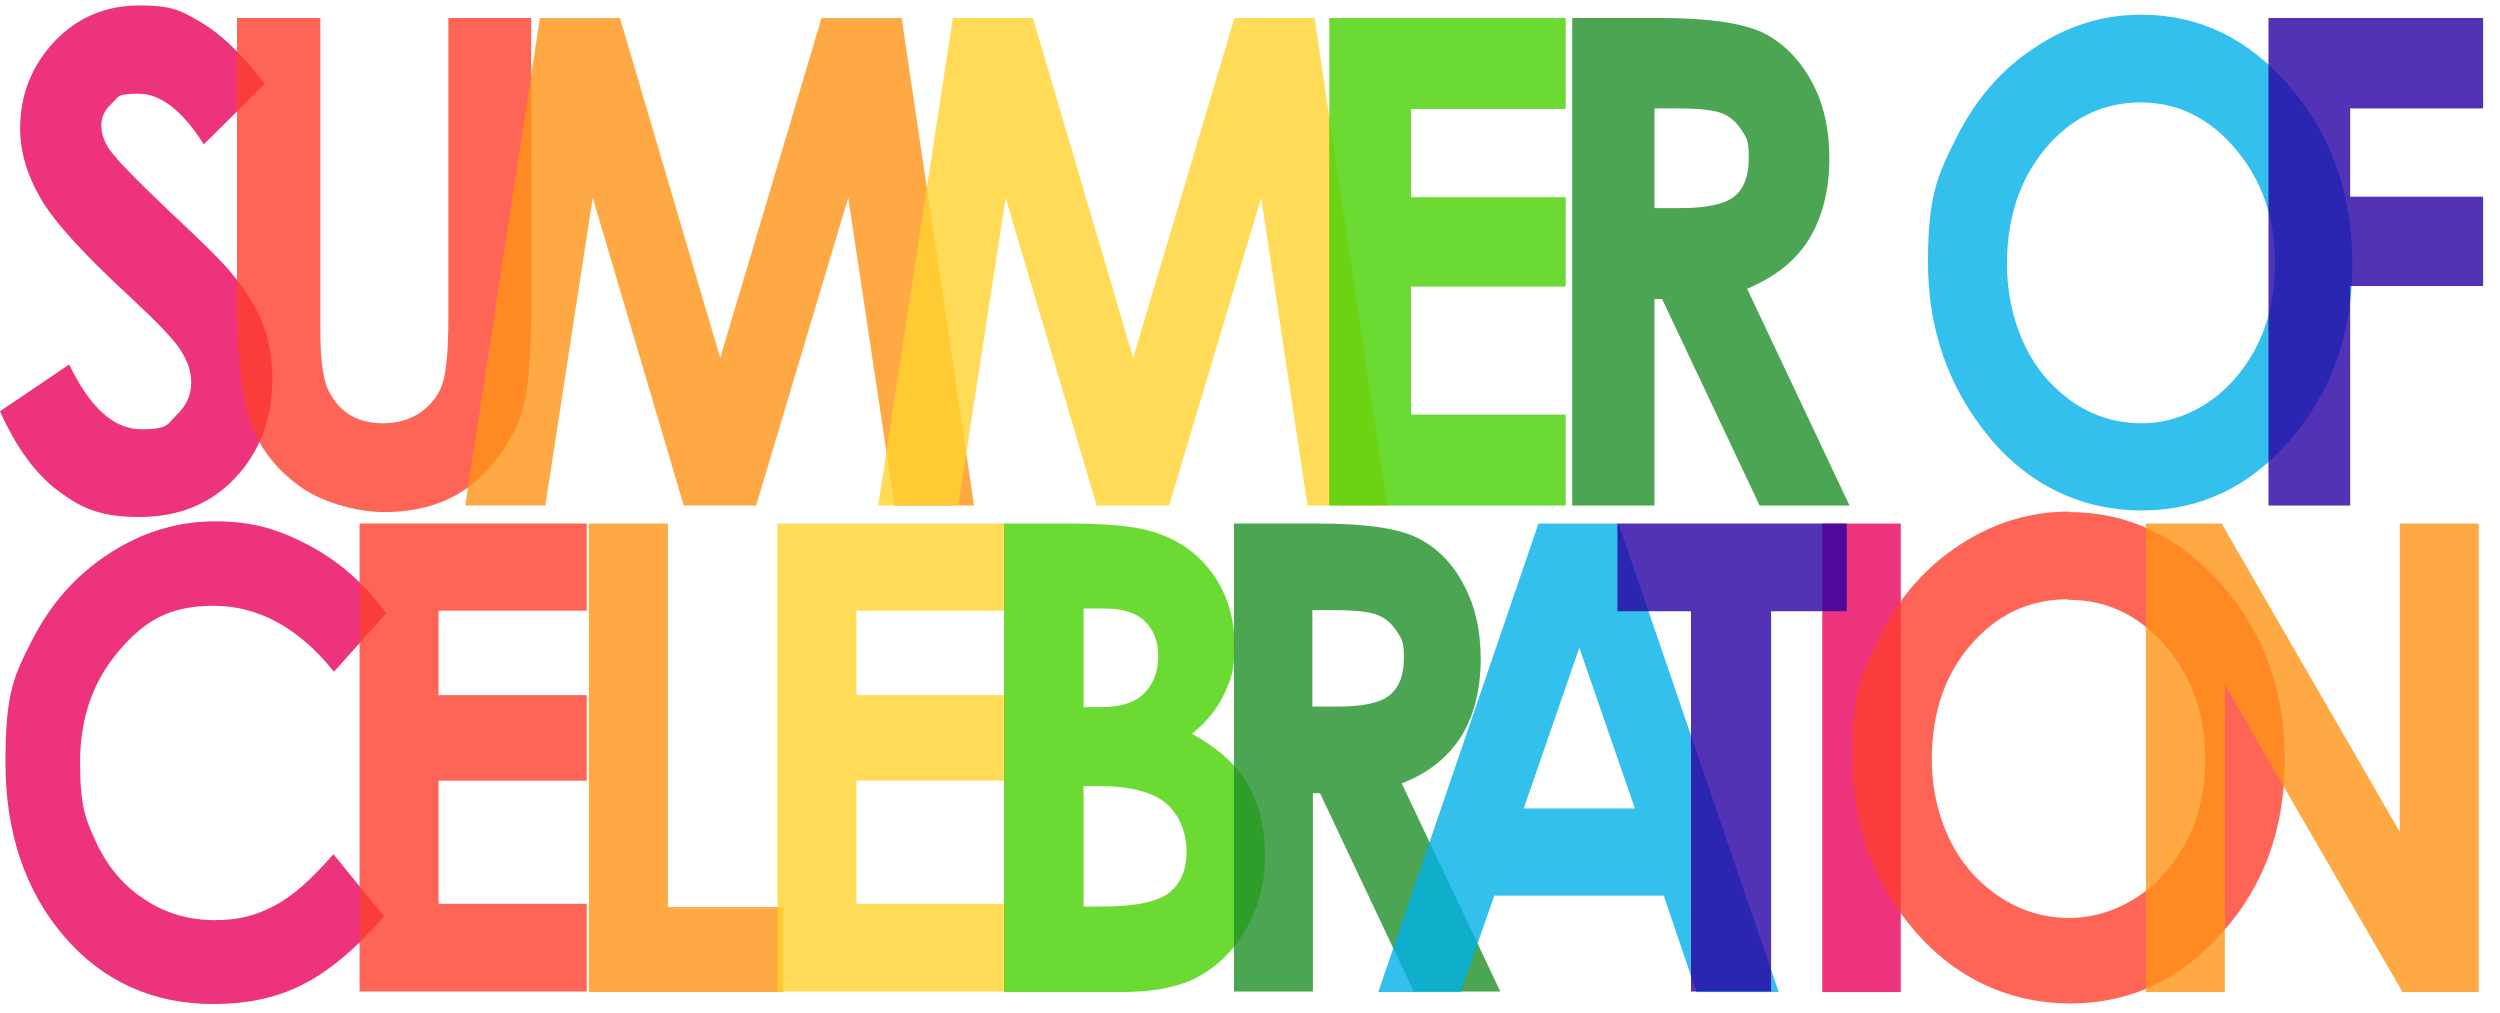
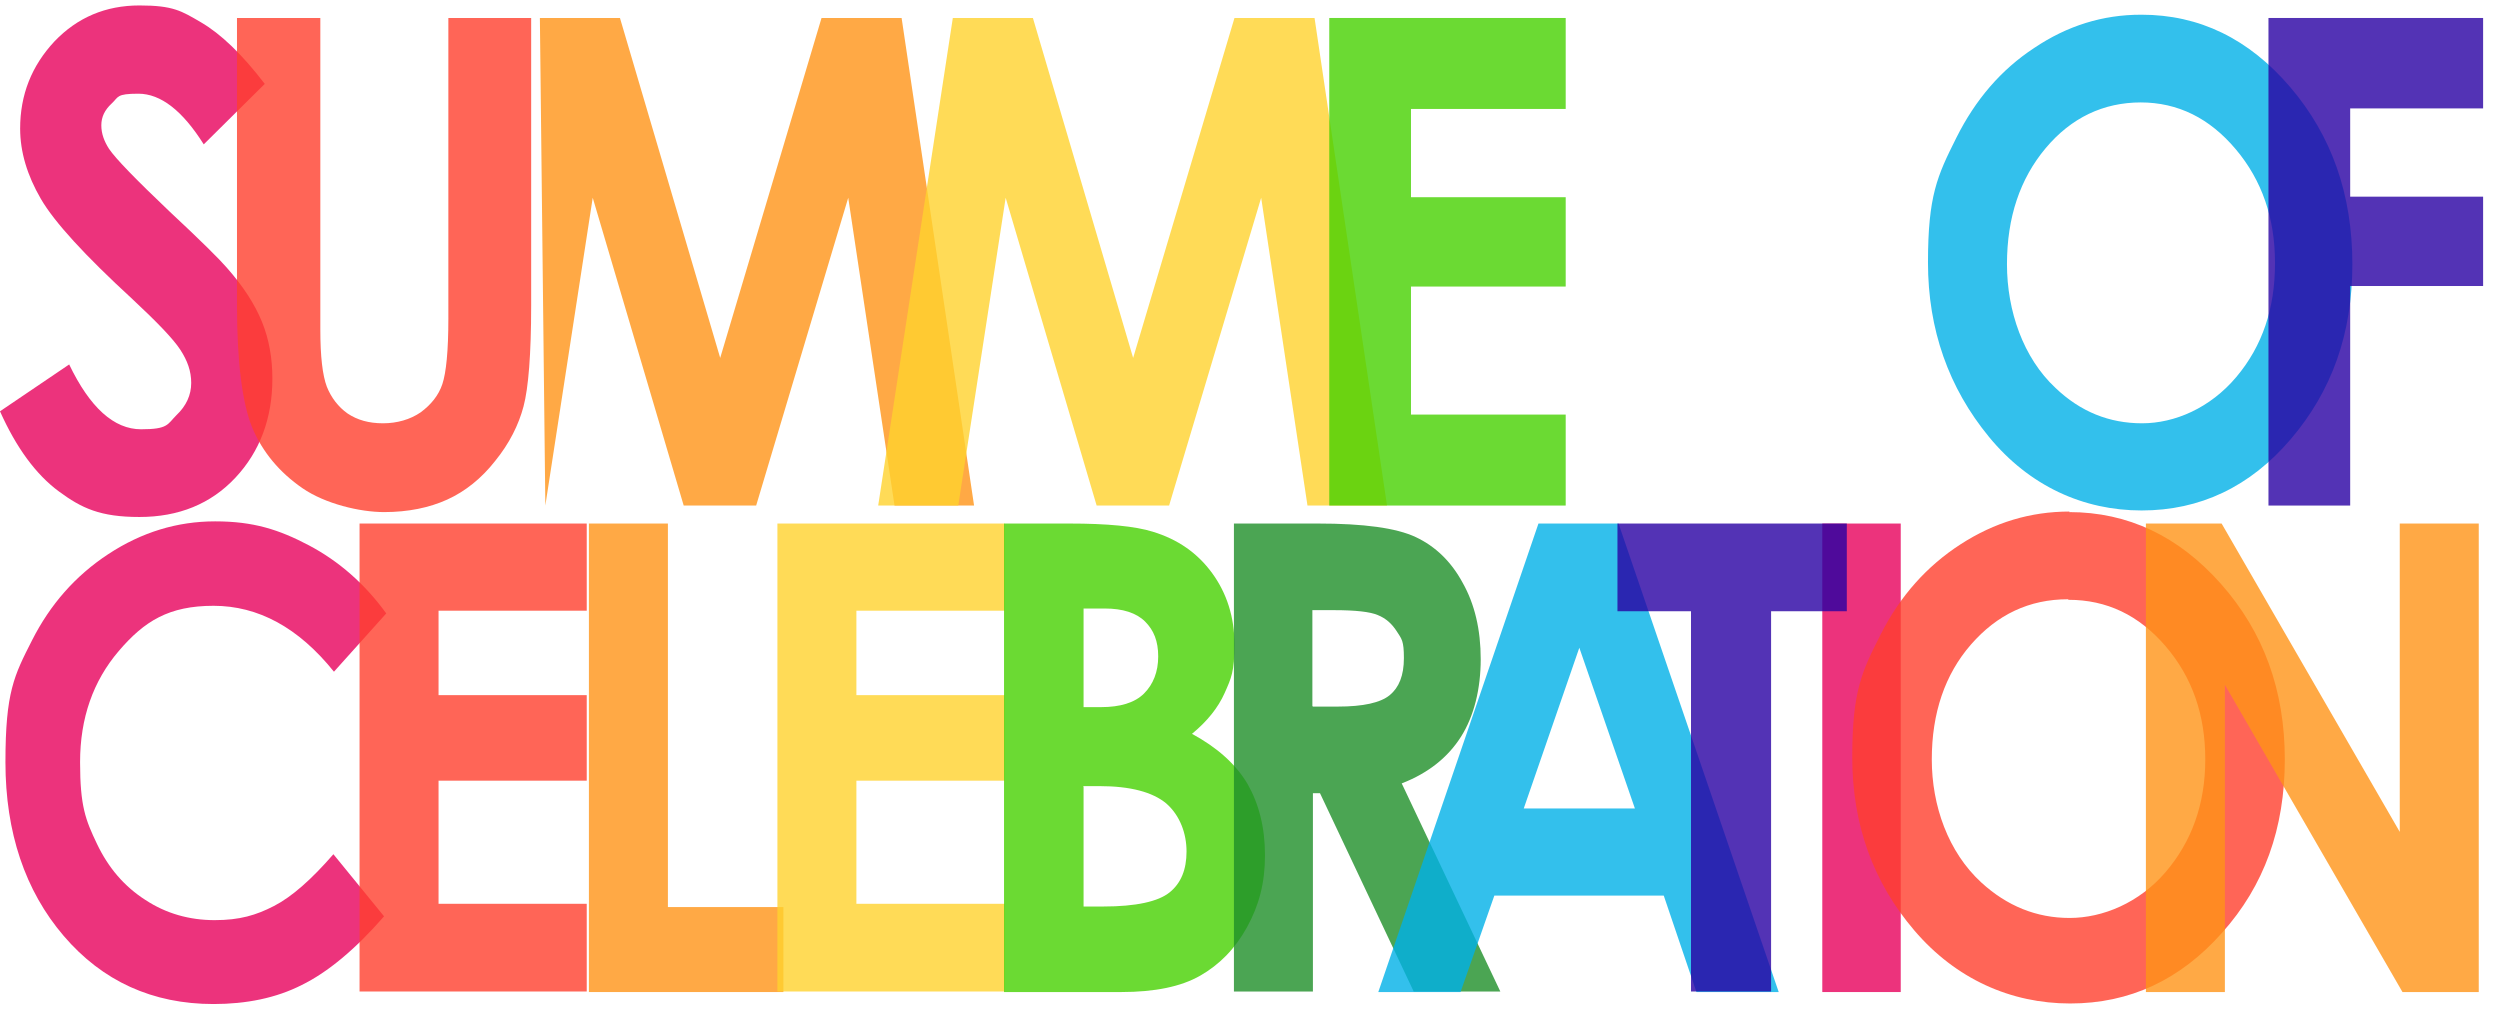
<svg xmlns="http://www.w3.org/2000/svg" version="1.1" viewBox="0 0 458.9 186">
  <defs>
    <style>
      .st0 {
        fill: #ff3f2e;
      }

      .st0, .st1, .st2, .st3, .st4, .st5, .st6, .st7 {
        opacity: .8;
      }

      .st1 {
        fill: #46d000;
      }

      .st2 {
        fill: #2900a2;
      }

      .st3 {
        fill: #00b0e7;
      }

      .st4 {
        fill: #e7005b;
      }

      .st5 {
        fill: #ffd22e;
      }

      .st8 {
        display: none;
      }

      .st6 {
        fill: #ff9317;
      }

      .st7 {
        fill: #1e8e29;
      }
    </style>
  </defs>
  <g id="Layer_1">
    <path class="st4" d="M48.6,15.4l-11.2,11.1c-3.9-6.2-7.9-9.3-12-9.3s-3.6.6-4.9,1.8-1.9,2.5-1.9,4,.5,2.9,1.4,4.3c1.2,1.8,4.9,5.6,11.1,11.5,5.8,5.4,9.3,8.9,10.5,10.3,3.1,3.5,5.2,6.8,6.5,10,1.3,3.2,1.9,6.7,1.9,10.4,0,7.3-2.3,13.4-6.8,18.2-4.5,4.8-10.4,7.2-17.6,7.2s-10.6-1.6-14.8-4.7c-4.2-3.1-7.8-8-10.8-14.7l12.7-8.6c3.8,7.9,8.2,11.9,13.2,11.9s4.8-.9,6.5-2.6c1.8-1.7,2.7-3.7,2.7-5.9s-.7-4.1-2-6.1c-1.3-2-4.3-5.1-8.8-9.3-8.7-8-14.3-14.1-16.8-18.4s-3.8-8.6-3.8-12.9c0-6.2,2.1-11.5,6.3-16C14.2,3.2,19.4,1,25.6,1s7.7,1,11.3,3.1c3.6,2.1,7.5,5.8,11.7,11.3Z" />
    <path class="st0" d="M43.6,3.3h15.2v57.2c0,4.9.4,8.4,1.2,10.5.8,2,2.1,3.7,3.8,4.9,1.8,1.2,3.9,1.8,6.5,1.8s5-.7,6.9-2c1.9-1.4,3.3-3.1,4-5.2.7-2.1,1.1-6.1,1.1-12V3.3h15.2v52.8c0,8.9-.5,15.1-1.4,18.5-.9,3.4-2.6,6.8-5.2,10-2.5,3.2-5.5,5.6-8.8,7.1-3.3,1.5-7.2,2.3-11.6,2.3s-10.8-1.5-15-4.4-7.3-6.6-9.2-11.1c-1.8-4.4-2.8-11.9-2.8-22.5V3.3Z" />
-     <path class="st6" d="M99.1,3.3h14.7l18.4,62.4L150.8,3.3h14.7l13.3,89.5h-14.6l-8.5-56.5-16.9,56.5h-13.3l-16.7-56.5-8.7,56.5h-14.7L99.1,3.3Z" />
+     <path class="st6" d="M99.1,3.3h14.7l18.4,62.4L150.8,3.3h14.7l13.3,89.5h-14.6l-8.5-56.5-16.9,56.5h-13.3l-16.7-56.5-8.7,56.5L99.1,3.3Z" />
    <path class="st5" d="M174.9,3.3h14.7l18.4,62.4L226.6,3.3h14.7l13.3,89.5h-14.6l-8.5-56.5-16.9,56.5h-13.3l-16.7-56.5-8.7,56.5h-14.7L174.9,3.3Z" />
-     <path class="st7" d="M288.6,3.3h16c8.8,0,15,.9,18.8,2.6,3.7,1.8,6.7,4.7,9,8.8,2.3,4.1,3.4,8.9,3.4,14.5s-1.3,10.8-3.8,14.8c-2.5,4-6.3,6.9-11.3,9l18.8,39.8h-16.5l-17.9-37.9h-1.4v37.9h-15.1V3.3ZM303.7,38.2h4.7c4.8,0,8.1-.7,9.9-2.1,1.8-1.4,2.7-3.8,2.7-7.1s-.4-3.7-1.3-5.1c-.9-1.4-2.1-2.5-3.6-3.1-1.5-.6-4.3-.9-8.3-.9h-4.1v18.4Z" />
    <path class="st1" d="M244,3.3h43.4v16.7h-28.4v16.2h28.4v16.4h-28.4v23.5h28.4v16.7h-43.4V3.3Z" />
    <path class="st3" d="M393.1,2.7c10.6,0,19.7,4.4,27.3,13.3,7.6,8.9,11.4,19.7,11.4,32.5s-3.8,23.3-11.3,32.1c-7.5,8.8-16.7,13.1-27.4,13.1s-20.6-4.5-28-13.5c-7.4-9-11.2-19.7-11.2-32s1.7-15.9,5.2-22.9c3.5-7,8.2-12.5,14.3-16.5,6.1-4.1,12.6-6.1,19.6-6.1ZM393,18.8c-6.9,0-12.8,2.8-17.5,8.4-4.7,5.6-7.1,12.7-7.1,21.3s3,17.2,8.9,22.7c4.6,4.4,9.9,6.5,15.9,6.5s12.5-2.8,17.3-8.5c4.8-5.7,7.1-12.6,7.1-20.9s-2.4-15.2-7.2-20.9c-4.8-5.7-10.6-8.6-17.5-8.6Z" />
    <path class="st2" d="M416.4,3.3h39.4v16.6h-24.4v16.2h24.4v16.4h-24.4v40.3h-15V3.3Z" />
  </g>
  <g id="Layer_2" class="st8">
    <path class="st4" d="M30.4,95.1h15.2l30.3,88.6h-15.6l-6.2-18.3H22l-6.4,18.3H0l30.3-88.6ZM38.1,118.6l-10.6,30.4h21.1l-10.5-30.4Z" />
    <path class="st0" d="M58.6,95.1h17.7c11.4,0,19.9,1.6,25.5,4.8,5.6,3.2,10.1,8.4,13.7,15.6,3.6,7.2,5.4,15.6,5.4,25.2s-1,13.1-3,18.8c-2,5.7-4.8,10.5-8.3,14.2-3.5,3.8-7.4,6.4-11.5,7.8-4.1,1.4-11.3,2.2-21.5,2.2h-18v-88.6ZM73.5,111.4v55.9h7c6.8,0,11.8-.9,14.9-2.7,3.1-1.8,5.6-4.7,7.6-8.9,2-4.2,2.9-9.3,2.9-15.4,0-9.4-2.3-16.7-7-21.9-4.2-4.7-11-7-20.3-7h-5.1Z" />
    <path class="st6" d="M103.3,95.1h15.4l19.8,63,20.1-63h15.4l-28.4,88.6h-14.4l-27.9-88.6Z" />
    <path class="st5" d="M168.9,95.1h43v16.5h-28.1v16h28.1v16.2h-28.1v23.3h28.1v16.6h-43v-88.6Z" />
    <path class="st1" d="M213.7,95.1h14.4l33.7,58.3v-58.3h15v88.6h-14.4l-33.6-58.1v58.1h-15v-88.6Z" />
    <path class="st3" d="M321.6,95.1h15v57.3c0,4.9.4,8.4,1.2,10.5.8,2,2,3.7,3.8,4.9,1.8,1.2,3.9,1.8,6.4,1.8s4.9-.7,6.8-2c1.9-1.4,3.2-3.1,4-5.2.7-2.1,1.1-6.1,1.1-12.1v-55.2h15v52.8c0,8.9-.4,15.1-1.3,18.6-.9,3.5-2.6,6.8-5.1,10-2.5,3.2-5.4,5.6-8.7,7.1-3.3,1.5-7.1,2.3-11.4,2.3s-10.7-1.5-14.9-4.4c-4.2-3-7.2-6.6-9.1-11.1-1.8-4.4-2.7-11.9-2.7-22.5v-52.8Z" />
    <path class="st7" d="M277.7,95.1h43.5v16.6h-14.3v72h-15.2v-72h-14v-16.6Z" />
    <path class="st4" d="M413.1,95.1h43v16.5h-28.1v16h28.1v16.2h-28.1v23.3h28.1v16.6h-43v-88.6Z" />
    <path class="st2" d="M375.6,95.1h15.9c8.7,0,14.9.9,18.6,2.6,3.7,1.7,6.7,4.6,8.9,8.7s3.4,8.9,3.4,14.4-1.2,10.7-3.7,14.6c-2.5,3.9-6.2,6.9-11.2,8.9l18.6,39.4h-16.4l-17.7-37.5h-1.4v37.5h-15v-88.6ZM390.5,129.7h4.7c4.8,0,8-.7,9.8-2.1,1.8-1.4,2.7-3.7,2.7-7s-.4-3.6-1.3-5c-.9-1.4-2.1-2.5-3.6-3.1-1.5-.6-4.2-.9-8.2-.9h-4.1v18.2Z" />
  </g>
  <g id="Layer_3" class="st8">
    <path class="st4" d="M6,95.7h17.4c11.2,0,19.5,1.6,25,4.7,5.4,3.1,9.9,8.2,13.5,15.3,3.5,7,5.3,15.3,5.3,24.7s-1,12.8-3,18.4c-2,5.6-4.7,10.3-8.2,14-3.5,3.7-7.2,6.3-11.3,7.7-4,1.4-11.1,2.1-21,2.1H6v-86.8ZM20.6,111.6v54.8h6.8c6.7,0,11.6-.9,14.6-2.6,3-1.7,5.5-4.6,7.4-8.7,1.9-4.1,2.9-9.1,2.9-15.1,0-9.2-2.3-16.4-6.9-21.4-4.1-4.6-10.7-6.9-19.9-6.9h-5Z" />
    <path class="st0" d="M66.7,95.7h14.6v86.8h-14.6v-86.8Z" />
    <path class="st5" d="M194,111l-10.3,11c-7-8.3-14.8-12.5-23.6-12.5s-13.6,2.8-18.6,8.5c-5,5.7-7.6,12.7-7.6,21s1.1,10.9,3.3,15.4c2.2,4.5,5.4,8,9.5,10.6,4.1,2.6,8.6,3.8,13.6,3.8s8.1-.9,11.7-2.7c3.5-1.8,7.4-5.1,11.6-9.8l9.9,11.7c-5.7,6.3-11.1,10.6-16.1,13-5.1,2.4-10.8,3.6-17.3,3.6-12,0-21.8-4.3-29.4-12.8-7.6-8.6-11.4-19.5-11.4-32.9s1.7-16.3,5.2-23.1c3.5-6.7,8.5-12.1,14.9-16.2,6.5-4.1,13.5-6.1,20.9-6.1s12.5,1.5,18.4,4.5c5.9,3,11,7.3,15.2,12.9Z" />
    <path class="st1" d="M226.7,93.5c10.9,0,20.3,4.4,28.1,13.3,7.8,8.9,11.8,19.7,11.8,32.5s-3.9,23.4-11.6,32.2c-7.7,8.8-17.1,13.2-28.2,13.2s-21.2-4.5-28.8-13.5c-7.7-9-11.5-19.7-11.5-32.1s1.8-15.9,5.3-22.9c3.6-7,8.5-12.5,14.7-16.6,6.2-4.1,13-6.1,20.2-6.1ZM226.6,109.7c-7.1,0-13.1,2.8-18,8.4-4.9,5.6-7.3,12.7-7.3,21.3s3.1,17.2,9.2,22.8c4.8,4.4,10.2,6.6,16.4,6.6s12.9-2.8,17.8-8.5c4.9-5.7,7.3-12.6,7.3-20.9s-2.5-15.3-7.4-21c-4.9-5.7-10.9-8.6-18-8.6Z" />
    <path class="st6" d="M128.2,107.5l-10.9,10.8c-3.8-6-7.7-9-11.7-9s-3.5.6-4.7,1.7c-1.2,1.2-1.8,2.5-1.8,3.9s.4,2.8,1.3,4.1c1.2,1.7,4.8,5.4,10.8,11.2,5.6,5.3,9,8.6,10.2,10,3,3.4,5.1,6.6,6.3,9.7,1.2,3.1,1.9,6.5,1.9,10.1,0,7.1-2.2,13-6.6,17.6-4.4,4.6-10.1,7-17.1,7s-10.3-1.5-14.3-4.5c-4.1-3-7.6-7.8-10.5-14.3l12.3-8.4c3.7,7.7,8,11.5,12.8,11.5s4.6-.8,6.3-2.5c1.7-1.7,2.6-3.6,2.6-5.7s-.6-3.9-1.9-5.9c-1.3-2-4.1-5-8.6-9-8.4-7.7-13.8-13.7-16.3-17.9-2.4-4.2-3.7-8.4-3.7-12.5,0-6,2-11.2,6.1-15.5,4.1-4.3,9.1-6.5,15.1-6.5s7.5,1,11,3c3.5,2,7.2,5.7,11.3,11Z" />
    <path class="st7" d="M248,95.7h15.1l19.4,61.7,19.7-61.7h15.1l-27.8,86.8h-14.1l-27.3-86.8Z" />
    <path class="st3" d="M311.8,95.7h42.1v16.2h-27.5v15.7h27.5v15.9h-27.5v22.8h27.5v16.2h-42.1v-86.8Z" />
    <path class="st2" d="M355.3,95.7h15.5c8.5,0,14.6.9,18.2,2.6,3.6,1.7,6.5,4.6,8.7,8.5,2.2,4,3.3,8.7,3.3,14.1s-1.2,10.5-3.6,14.3c-2.4,3.8-6.1,6.7-11,8.7l18.3,38.6h-16l-17.3-36.8h-1.3v36.8h-14.7v-86.8ZM370,129.6h4.6c4.7,0,7.9-.7,9.6-2.1,1.8-1.4,2.6-3.7,2.6-6.9s-.4-3.5-1.3-4.9c-.9-1.4-2-2.4-3.5-3-1.5-.6-4.1-.9-8-.9h-4v17.8Z" />
    <path class="st4" d="M391.1,95.7h15.8l14.4,31.2,14.3-31.2h15.6l-22.6,49.2v37.6h-14.8v-37.6l-22.7-49.2Z" />
  </g>
  <g id="Layer_4">
    <path class="st4" d="M70.9,112.6l-9.6,10.7c-6.5-8.1-13.9-12.1-22.1-12.1s-12.7,2.8-17.4,8.3c-4.7,5.5-7.1,12.3-7.1,20.4s1,10.6,3.1,15c2.1,4.4,5,7.8,8.9,10.3,3.8,2.5,8.1,3.7,12.7,3.7s7.6-.9,10.9-2.6c3.3-1.7,6.9-4.9,10.9-9.5l9.3,11.4c-5.3,6.1-10.4,10.3-15.1,12.6-4.7,2.4-10.2,3.5-16.2,3.5-11.2,0-20.4-4.2-27.5-12.5-7.1-8.3-10.7-19-10.7-31.9s1.6-15.9,4.9-22.4c3.3-6.5,7.9-11.8,14-15.8,6.1-4,12.6-6,19.6-6s11.7,1.5,17.2,4.4c5.5,2.9,10.3,7.1,14.2,12.5Z" />
    <path class="st0" d="M66,96.1h41.7v16h-27.2v15.5h27.2v15.7h-27.2v22.6h27.2v16.1h-41.7v-86Z" />
    <path class="st6" d="M108.1,96.1h14.5v70.4h21.2v15.6h-35.7v-86Z" />
    <path class="st5" d="M142.7,96.1h41.7v16h-27.2v15.5h27.2v15.7h-27.2v22.6h27.2v16.1h-41.7v-86Z" />
    <path class="st1" d="M184.3,182.1v-86h12c7,0,12.1.5,15.3,1.5,4.6,1.4,8.2,3.9,10.9,7.6,2.7,3.7,4.1,8.1,4.1,13.1s-.6,6.2-1.8,8.9c-1.2,2.7-3.2,5.2-6,7.5,4.6,2.5,8,5.5,10.2,9.2,2.1,3.7,3.2,8,3.2,13.1s-1.1,9.2-3.3,13.2c-2.2,4-5.1,6.9-8.6,8.9-3.5,2-8.3,3-14.5,3h-21.4ZM198.9,111.7v18.1h3.2c3.5,0,6.2-.8,7.9-2.5,1.7-1.7,2.6-4,2.6-6.8s-.8-4.8-2.4-6.4c-1.6-1.6-4.1-2.4-7.4-2.4h-3.8ZM198.9,144.4v22h3.6c6,0,10.1-.9,12.2-2.6,2.1-1.7,3.1-4.2,3.1-7.5s-1.2-6.6-3.7-8.8c-2.5-2.1-6.6-3.2-12.3-3.2h-3Z" />
    <path class="st7" d="M226.5,96.1h15.4c8.4,0,14.4.8,18,2.5,3.6,1.7,6.5,4.5,8.6,8.4,2.2,3.9,3.3,8.6,3.3,14s-1.2,10.4-3.6,14.2c-2.4,3.8-6,6.7-10.9,8.6l18.1,38.2h-15.9l-17.2-36.4h-1.3v36.4h-14.5v-86ZM241,129.7h4.6c4.6,0,7.8-.7,9.5-2.1,1.7-1.4,2.6-3.6,2.6-6.8s-.4-3.5-1.3-4.9c-.9-1.4-2-2.4-3.5-3-1.4-.6-4.1-.9-8-.9h-4v17.6Z" />
    <path class="st3" d="M282.4,96.1h14.7l29.4,86h-15.1l-6-17.7h-31.1l-6.2,17.7h-15.1l29.4-86ZM289.9,118.9l-10.2,29.5h20.4l-10.2-29.5Z" />
    <path class="st4" d="M334.5,96.1h14.4v86h-14.4v-86Z" />
    <path class="st2" d="M296.8,96.1h42.2v16.1h-13.9v69.8h-14.7v-69.8h-13.5v-16.1Z" />
    <path class="st0" d="M379.8,94c10.8,0,20.1,4.4,27.9,13.2,7.8,8.8,11.7,19.5,11.7,32.2s-3.8,23.2-11.5,31.8c-7.7,8.7-17,13-27.9,13s-21-4.5-28.6-13.4c-7.6-8.9-11.4-19.5-11.4-31.8s1.8-15.8,5.3-22.7c3.5-6.9,8.4-12.4,14.6-16.4,6.2-4,12.8-6,20-6ZM379.6,110c-7.1,0-13,2.8-17.8,8.3-4.8,5.5-7.2,12.6-7.2,21.1s3,17,9.1,22.6c4.7,4.3,10.1,6.5,16.2,6.5s12.8-2.8,17.6-8.4c4.8-5.6,7.3-12.5,7.3-20.7s-2.4-15.1-7.3-20.8c-4.9-5.7-10.8-8.5-17.8-8.5Z" />
    <path class="st6" d="M393.9,96.1h13.9l32.7,56.6v-56.6h14.5v86h-14l-32.6-56.4v56.4h-14.5v-86Z" />
  </g>
  <g id="Layer_5" class="st8">
    <path class="st4" d="M19.1,96.7h14l17.5,59.3,17.6-59.3h14l12.7,85h-13.9l-8.1-53.7-16,53.7h-12.7l-15.9-53.7-8.3,53.7H6l13.1-85Z" />
    <path class="st0" d="M97,96.7h41.2v15.8h-26.9v15.4h26.9v15.5h-26.9v22.4h26.9v15.9h-41.2v-85Z" />
    <path class="st6" d="M150.6,96.7h14l17.5,59.3,17.6-59.3h14l12.7,85h-13.9l-8.1-53.7-16,53.7h-12.7l-15.9-53.7-8.3,53.7h-14l13.1-85Z" />
    <path class="st5" d="M258.5,94.6c10.7,0,19.9,4.4,27.5,13.1,7.7,8.7,11.5,19.3,11.5,31.8s-3.8,22.9-11.4,31.5c-7.6,8.6-16.8,12.9-27.6,12.9s-20.7-4.4-28.2-13.2c-7.5-8.8-11.2-19.3-11.2-31.4s1.7-15.6,5.2-22.4c3.5-6.8,8.3-12.2,14.4-16.2,6.1-4,12.7-6,19.7-6ZM258.3,110.4c-7,0-12.9,2.7-17.6,8.2-4.8,5.5-7.1,12.4-7.1,20.9s3,16.8,9,22.3c4.7,4.3,10,6.4,16,6.4s12.6-2.8,17.4-8.3c4.8-5.5,7.2-12.4,7.2-20.5s-2.4-14.9-7.2-20.5c-4.8-5.6-10.7-8.4-17.6-8.4Z" />
    <path class="st1" d="M295.4,96.7h15.2c8.3,0,14.3.8,17.8,2.5s6.4,4.5,8.5,8.3c2.2,3.9,3.2,8.5,3.2,13.8s-1.2,10.3-3.6,14-6,6.6-10.7,8.5l17.9,37.8h-15.7l-17-36h-1.3v36h-14.4v-85ZM309.8,129.9h4.5c4.6,0,7.7-.7,9.4-2,1.7-1.4,2.6-3.6,2.6-6.7s-.4-3.5-1.3-4.8c-.9-1.4-2-2.4-3.4-3s-4.1-.9-7.9-.9h-3.9v17.4Z" />
    <path class="st7" d="M343,96.7h14.3v85h-14.3v-85Z" />
    <path class="st3" d="M359.8,96.7h41.2v15.8h-26.9v15.4h26.9v15.5h-26.9v22.4h26.9v15.9h-41.2v-85Z" />
    <path class="st2" d="M444.7,108.3l-10.6,10.6c-3.7-5.9-7.5-8.8-11.4-8.8s-3.4.6-4.6,1.7c-1.2,1.1-1.8,2.4-1.8,3.8s.4,2.8,1.3,4c1.2,1.7,4.7,5.3,10.5,10.9,5.5,5.2,8.8,8.4,10,9.8,2.9,3.3,5,6.5,6.2,9.5,1.2,3,1.8,6.3,1.8,9.9,0,7-2.1,12.7-6.4,17.3-4.3,4.5-9.9,6.8-16.7,6.8s-10.1-1.5-14-4.4c-4-3-7.4-7.6-10.2-14l12.1-8.2c3.6,7.5,7.8,11.3,12.5,11.3s4.5-.8,6.2-2.4c1.7-1.6,2.5-3.5,2.5-5.6s-.6-3.8-1.9-5.8c-1.3-1.9-4.1-4.9-8.4-8.8-8.2-7.5-13.5-13.4-15.9-17.5-2.4-4.1-3.6-8.2-3.6-12.3,0-5.9,2-10.9,6-15.2,4-4.2,8.9-6.3,14.8-6.3s7.4,1,10.8,2.9c3.4,2,7.1,5.5,11.1,10.7Z" />
  </g>
</svg>